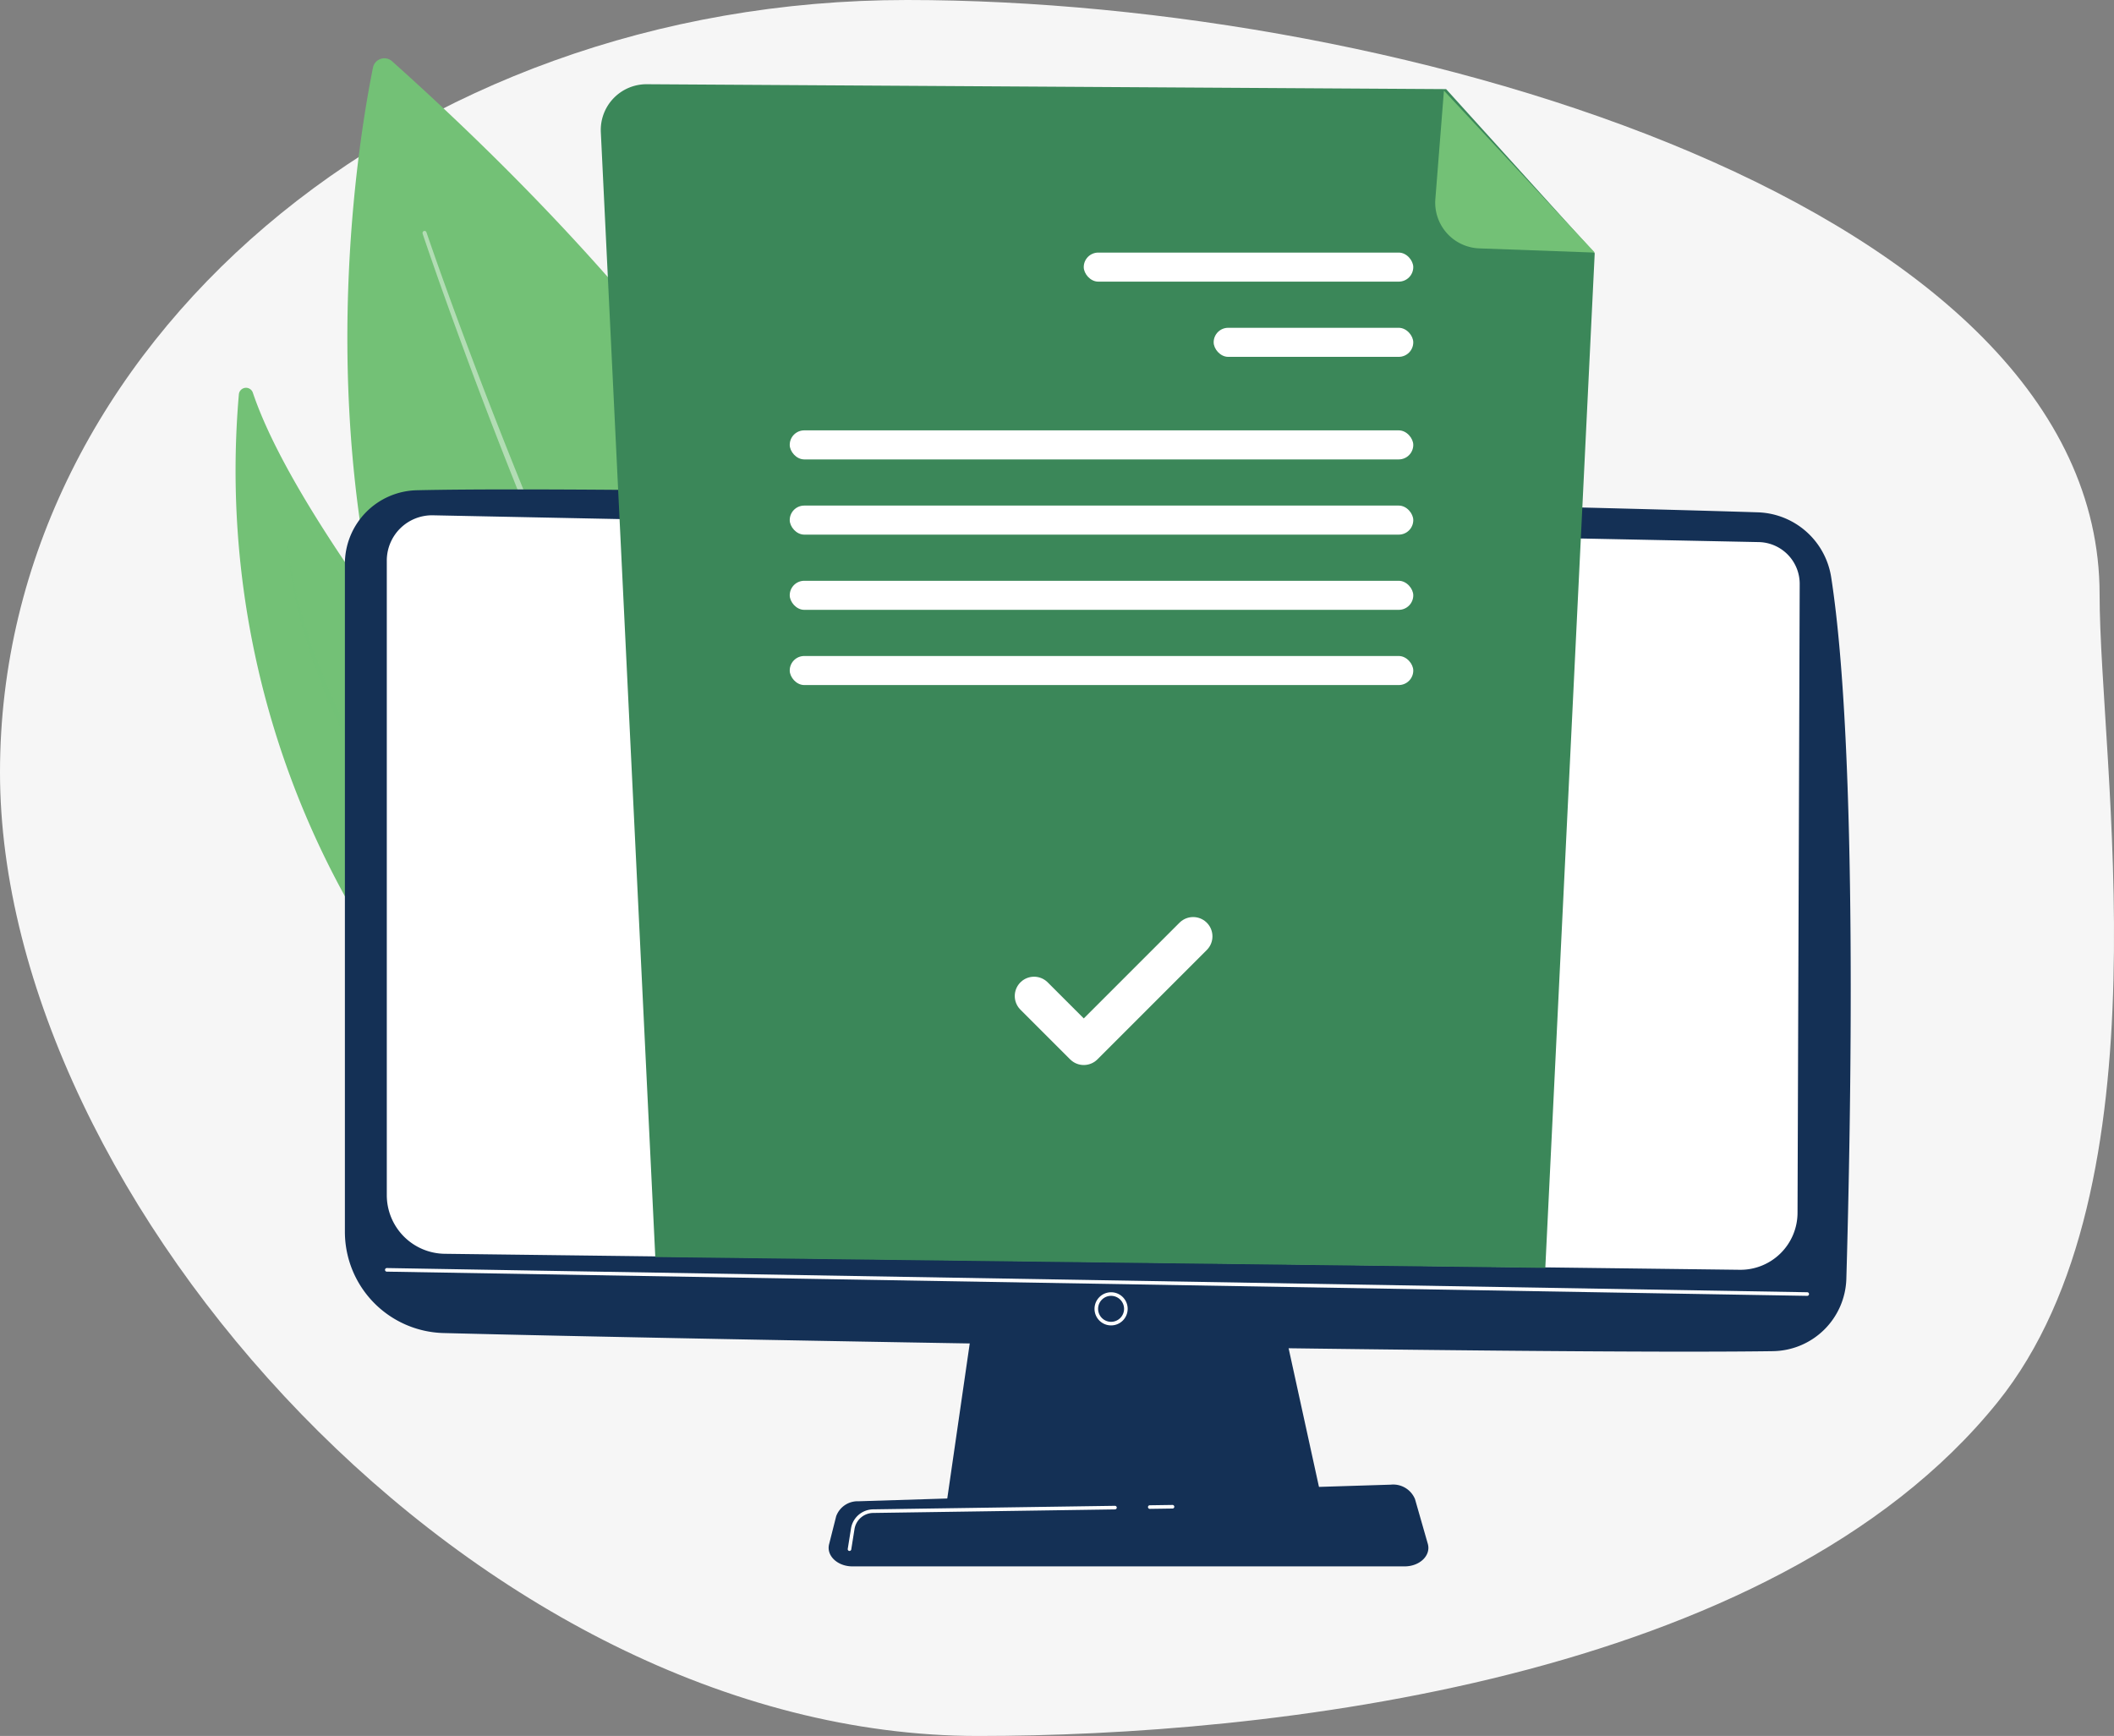
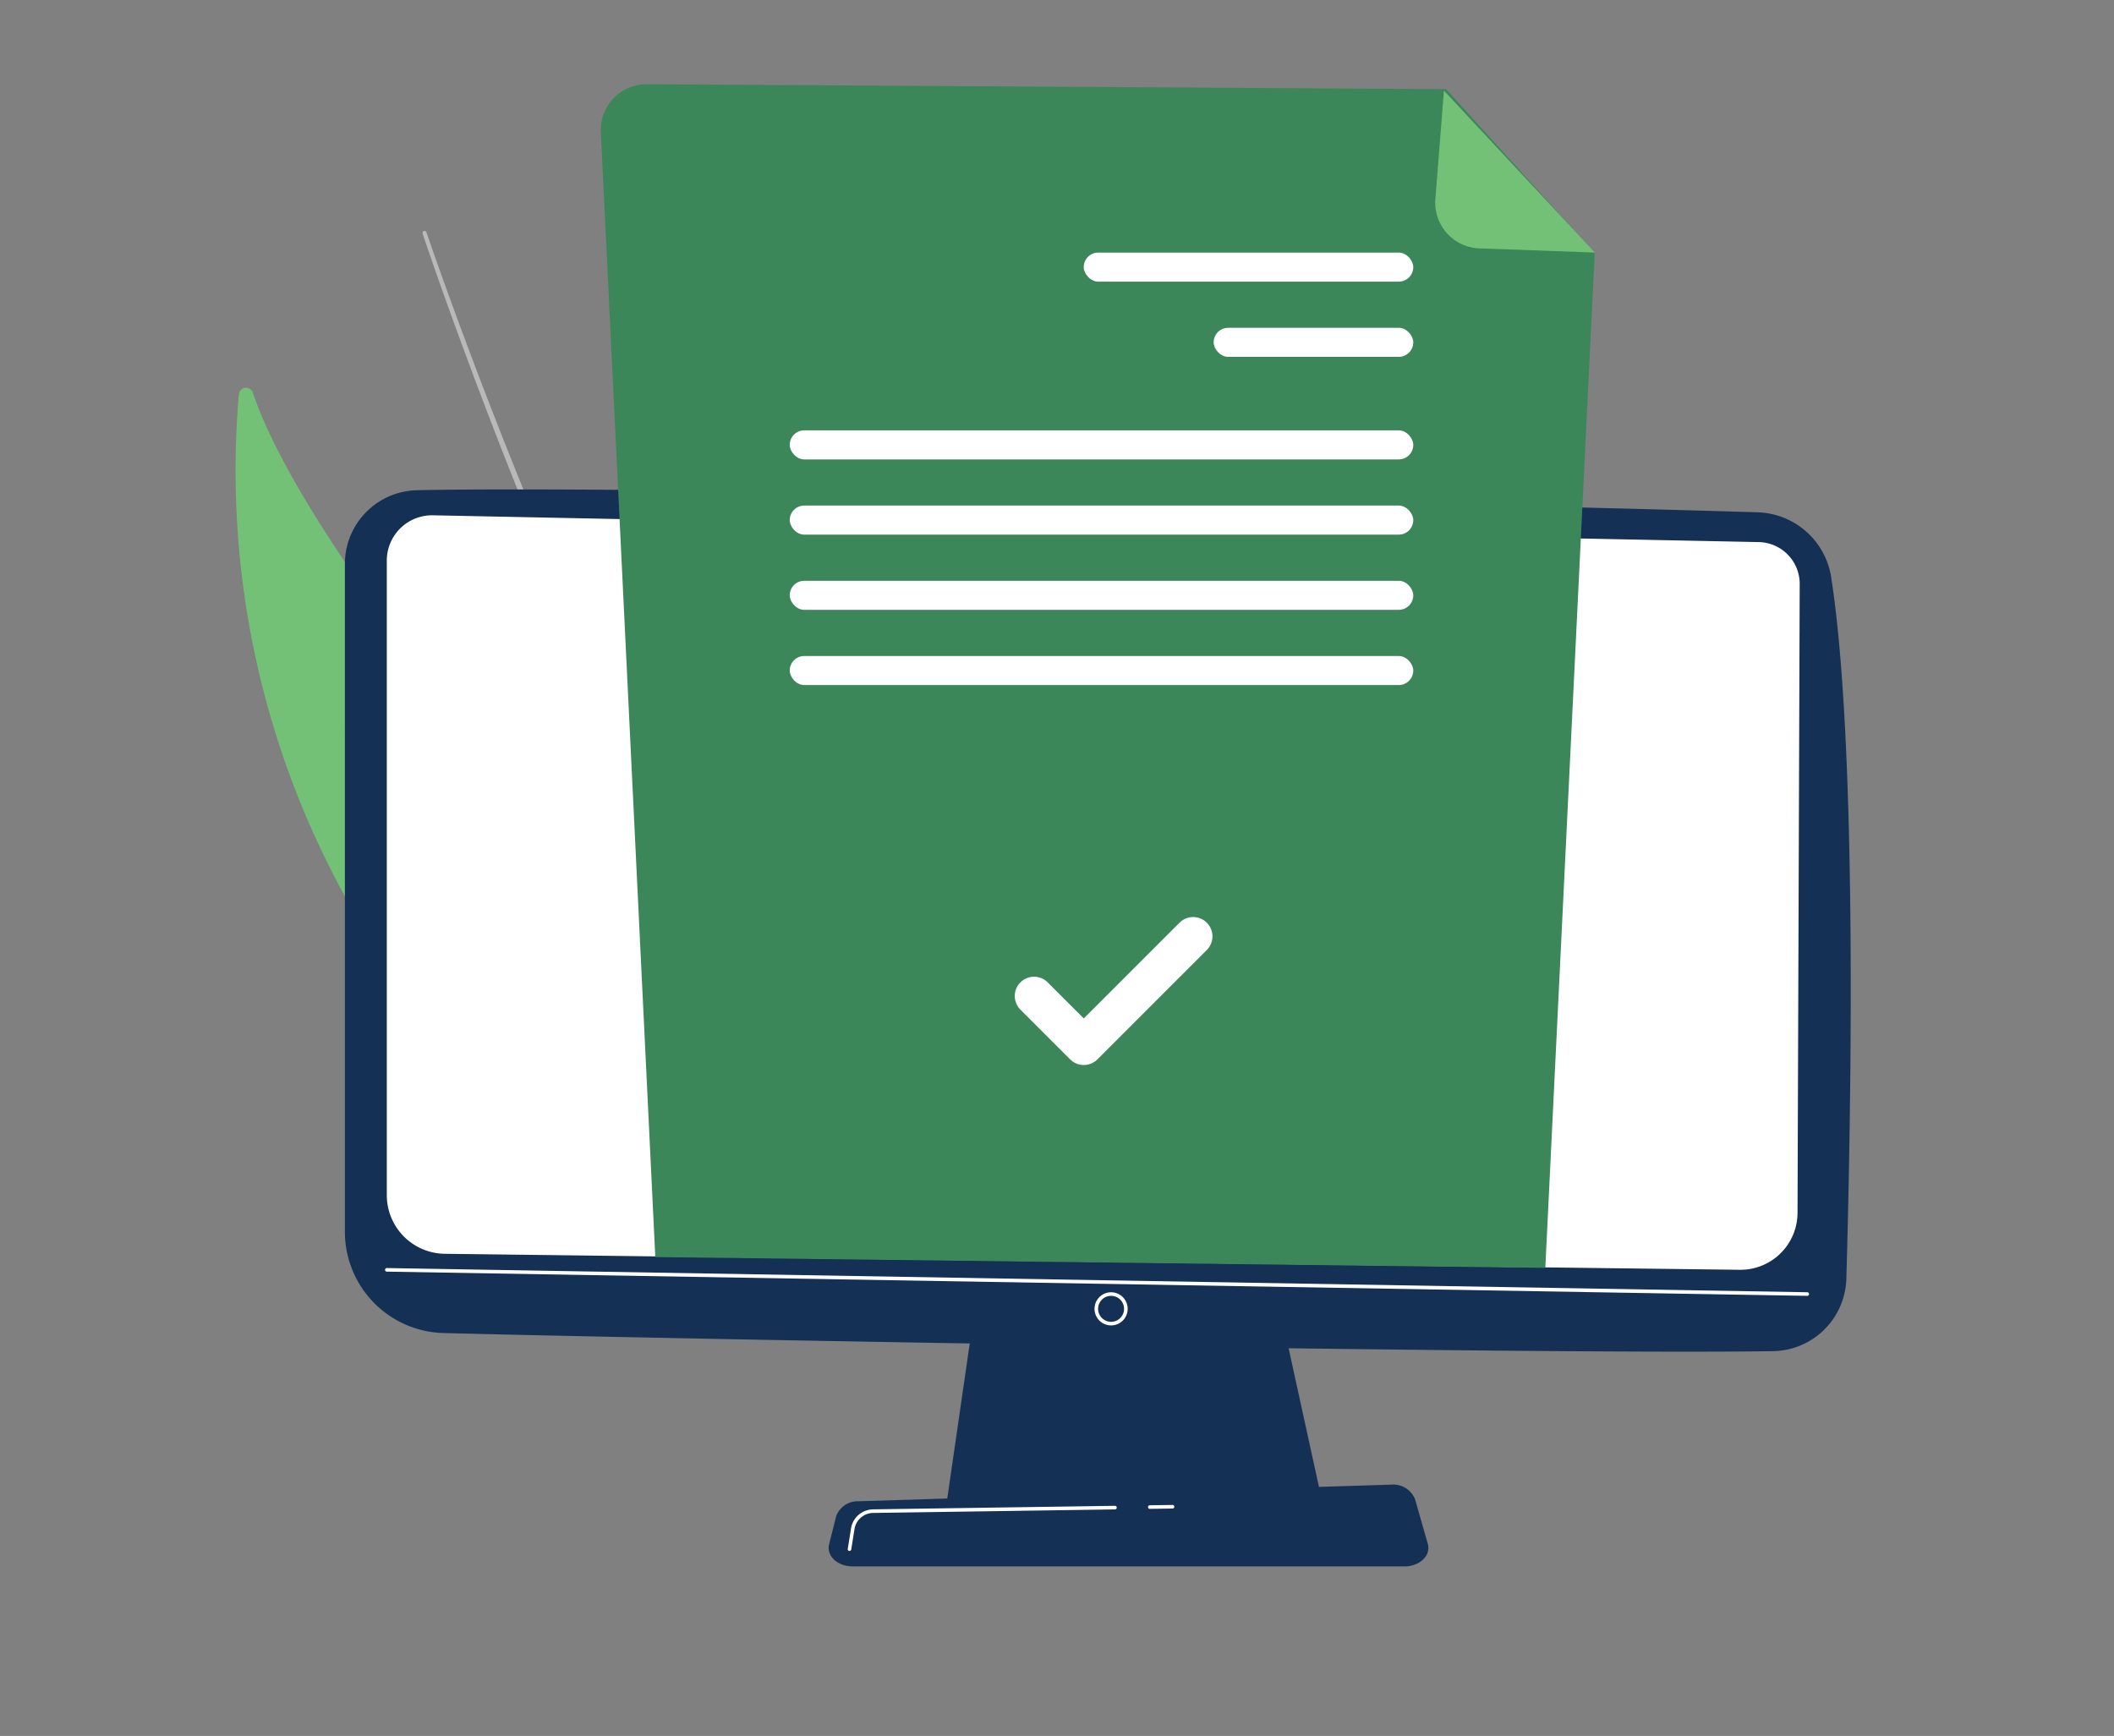
<svg xmlns="http://www.w3.org/2000/svg" width="273.866" height="224.895" viewBox="0 0 273.866 224.895">
  <rect x="0" y="0" width="273.866" height="224.895" fill="#808080" stroke="none" />
  <defs>
    <linearGradient id="linear-gradient" x1="0.612" y1="-0.188" x2="0.786" y2="-1.235" gradientUnits="objectBoundingBox">
      <stop offset="0" stop-color="#fff" />
      <stop offset="1" stop-color="#4042e2" />
    </linearGradient>
  </defs>
  <g id="Group_25467" data-name="Group 25467" transform="translate(-1413 -854)">
-     <path id="Path_26394" data-name="Path 26394" d="M117.5,0C182.393,0,272,26.959,272,76.982c0,21.66,9.193,76.836-13.207,104.664-29.236,36.32-95.274,43.249-132.068,43.249C61.829,224.895,0,155.3,0,100.045S52.607,0,117.5,0Z" transform="translate(1413 854)" fill="#f6f6f6" />
-     <path id="Path_2" data-name="Path 2" d="M662.045,457.373c-3.511,17.389-19.809,119.418,73.187,151.91,0,0,28.021-64.408-70.717-152.736A1.5,1.5,0,0,0,662.045,457.373Z" transform="translate(799.274 405.386)" fill="#73c176" />
+     <path id="Path_2" data-name="Path 2" d="M662.045,457.373A1.5,1.5,0,0,0,662.045,457.373Z" transform="translate(799.274 405.386)" fill="#73c176" />
    <path id="Path_3" data-name="Path 3" d="M762.31,714.143c1.812,5.374,3.733,10.7,5.7,16.019s4,10.605,6.093,15.872c4.185,10.534,8.606,20.976,13.346,31.277s9.8,20.462,15.4,30.335q4.175,7.417,8.9,14.522a143.226,143.226,0,0,0,10.206,13.665.61.61,0,0,0,.927-.793l0,0,0,0a142.114,142.114,0,0,1-10.189-13.5q-4.729-7.028-8.929-14.409c-5.63-9.81-10.723-19.929-15.516-30.183s-9.256-20.667-13.491-31.169q-3.177-7.876-6.17-15.826c-1.993-5.3-3.941-10.619-5.776-15.972v0a.258.258,0,0,0-.489.166Z" transform="translate(705.433 170.109)" fill="#fff" opacity="0.45" />
    <g id="Group_2" data-name="Group 2" transform="translate(1443.479 904.239)">
      <path id="Path_4" data-name="Path 4" d="M546.151,1125.486s1.186-17.31-14.643-36.358c-14.687-17.673-51-58.767-58.281-80.372a.932.932,0,0,0-1.814.2A114.424,114.424,0,0,0,486,1075.5C506.932,1112.328,546.151,1125.486,546.151,1125.486Z" transform="translate(-470.947 -1008.113)" fill="#73c176" />
      <path id="Path_5" data-name="Path 5" d="M559.429,1273.269a39.993,39.993,0,0,0,1.013,7.108c.064.293.122.587.19.879l.223.871.447,1.743.519,1.723c.178.573.333,1.154.546,1.715a84.892,84.892,0,0,0,5.778,13.177c.532,1.078,1.175,2.094,1.778,3.132l.916,1.552c.156.256.3.522.466.771l.495.752,1.98,3.01c.319.509.69.982,1.043,1.468l1.067,1.451,1.067,1.451.536.724.568.7,2.274,2.794c.382.462.751.938,1.145,1.389l1.18,1.354,2.36,2.707,2.391,2.68c.8.891,1.591,1.79,2.4,2.669q2.419,2.654,4.878,5.271c1.631,1.752,3.29,3.477,4.94,5.211l5,5.148c3.337,3.427,6.679,6.847,9.9,10.371.818.87,1.59,1.778,2.379,2.674.4.443.768.911,1.147,1.371s.762.918,1.126,1.389c.707.958,1.451,1.891,2.089,2.9l.5.741c.081.125.17.245.245.373l.223.387.892,1.547,0,.006a.13.13,0,0,0,.228-.123,42.435,42.435,0,0,0-3.815-6.1c-.356-.484-.735-.948-1.1-1.424s-.732-.952-1.123-1.406c-.772-.917-1.529-1.849-2.329-2.741l-1.186-1.351c-.4-.447-.808-.884-1.211-1.327l-1.214-1.324-1.227-1.311c-1.633-1.751-3.285-3.481-4.93-5.218-3.291-3.472-6.583-6.939-9.834-10.443s-6.455-7.05-9.626-10.625l-2.354-2.7-1.177-1.351c-.393-.45-.761-.917-1.142-1.375l-2.27-2.759-.568-.69-.535-.715-1.066-1.434a105.248,105.248,0,0,1-7.807-11.955,84.232,84.232,0,0,1-6-12.959c-.224-.553-.387-1.127-.585-1.689l-.571-1.7-.5-1.718-.25-.859c-.077-.288-.144-.579-.217-.868-.139-.58-.3-1.157-.419-1.74l-.358-1.755a35.126,35.126,0,0,1-.493-3.547.016.016,0,0,0-.016-.016A.017.017,0,0,0,559.429,1273.269Z" transform="translate(-552.586 -1252.746)" fill="#73c176" opacity="0.45" />
    </g>
    <g id="Group_4" data-name="Group 4" transform="translate(1457.68 917.402)">
      <g id="Group_3" data-name="Group 3" transform="translate(0)">
        <path id="Path_6" data-name="Path 6" d="M1671.985,2720.735l-4.212,29.07h48.871l-6.366-29.07Z" transform="translate(-1589.89 -2618.008)" fill="#143055" />
        <path id="Path_7" data-name="Path 7" d="M660.762,1402.149v86.524a13.126,13.126,0,0,0,12.787,13.122c31.6.815,142.133,2.791,172.217,2.347a9.658,9.658,0,0,0,9.508-9.383c.58-20.1,1.522-68.436-1.964-90.876a9.939,9.939,0,0,0-9.5-8.412c-26.479-.847-143.649-3.537-173.718-2.861A9.54,9.54,0,0,0,660.762,1402.149Z" transform="translate(-660.762 -1392.501)" fill="#143055" />
        <path id="Path_8" data-name="Path 8" d="M730.96,1441.83v82.2a7.6,7.6,0,0,0,7.491,7.6l167.756,2.073a7.4,7.4,0,0,0,7.512-7.373l.281-81.469a5.413,5.413,0,0,0-5.281-5.431l-171.751-3.47A5.865,5.865,0,0,0,730.96,1441.83Z" transform="translate(-725.531 -1432.604)" fill="url(#linear-gradient)" />
        <path id="Path_9" data-name="Path 9" d="M912.206,2700.388h0l-184.022-3.136a.232.232,0,0,1-.229-.236.236.236,0,0,1,.237-.229l184.022,3.135a.233.233,0,0,1,0,.465Z" transform="translate(-722.755 -2595.913)" fill="#fff" />
        <path id="Path_10" data-name="Path 10" d="M1918.5,2741.623a2.147,2.147,0,1,1,2.148-2.147A2.15,2.15,0,0,1,1918.5,2741.623Zm0-3.83a1.682,1.682,0,1,0,1.682,1.682A1.684,1.684,0,0,0,1918.5,2737.793Z" transform="translate(-1819.24 -2633.318)" fill="#fff" />
        <path id="Path_11" data-name="Path 11" d="M1545.669,3070.2h-71.527c-1.943,0-3.4-1.384-3.027-2.869l.918-3.63a2.959,2.959,0,0,1,2.9-1.937l68.954-2.152a3.049,3.049,0,0,1,3.134,1.879l1.655,5.781C1549.109,3068.777,1547.643,3070.2,1545.669,3070.2Z" transform="translate(-1408.387 -2930.677)" fill="#143055" />
        <path id="Path_12" data-name="Path 12" d="M2006.032,3094.1a.233.233,0,0,1,0-.465l2.955-.043a.238.238,0,0,1,.236.229.233.233,0,0,1-.229.236l-2.955.043Z" transform="translate(-1901.773 -2962.029)" fill="#fff" />
        <path id="Path_13" data-name="Path 13" d="M1503.282,3100.848l-.037,0a.232.232,0,0,1-.193-.266l.421-2.64a2.944,2.944,0,0,1,2.87-2.484l31.34-.458h0a.233.233,0,0,1,0,.465l-31.34.459a2.48,2.48,0,0,0-2.417,2.092l-.421,2.64A.233.233,0,0,1,1503.282,3100.848Z" transform="translate(-1437.907 -2963.324)" fill="#fff" />
      </g>
    </g>
    <g id="Group_5" data-name="Group 5" transform="translate(1490.83 864.911)">
      <path id="Path_14" data-name="Path 14" d="M1142.783,458.887l-103.55-.634a5.927,5.927,0,0,0-5.956,6.221l7.056,145.719,115.3,1.4,6.4-131.443Z" transform="translate(-1033.27 -458.253)" fill="#3b8759" />
      <path id="Path_15" data-name="Path 15" d="M2616.855,490.776a5.927,5.927,0,0,1-5.7-6.391l1.11-14.048,19.552,20.983Z" transform="translate(-2503.036 -469.509)" fill="#73c176" />
      <g id="Group_25460" data-name="Group 25460">
        <rect id="Rectangle_9" data-name="Rectangle 9" width="42.689" height="3.764" rx="1.882" transform="translate(62.568 21.811)" fill="#fff" />
        <rect id="Rectangle_10208" data-name="Rectangle 10208" width="25.859" height="3.764" rx="1.882" transform="translate(79.398 31.555)" fill="#fff" />
        <rect id="Rectangle_10209" data-name="Rectangle 10209" width="80.78" height="3.764" rx="1.882" transform="translate(24.478 54.586)" fill="#fff" />
        <rect id="Rectangle_10212" data-name="Rectangle 10212" width="80.78" height="3.764" rx="1.882" transform="translate(24.478 74.074)" fill="#fff" />
        <rect id="Rectangle_10210" data-name="Rectangle 10210" width="80.78" height="3.764" rx="1.882" transform="translate(24.478 44.842)" fill="#fff" />
        <rect id="Rectangle_10211" data-name="Rectangle 10211" width="80.78" height="3.764" rx="1.882" transform="translate(24.478 64.33)" fill="#fff" />
        <path id="check_2_" data-name="check (2)" d="M24.61,6,10.441,20.169,4,13.729" transform="translate(52.131 104.393)" fill="none" stroke="#fff" stroke-linecap="round" stroke-linejoin="round" stroke-width="5" />
      </g>
    </g>
  </g>
</svg>